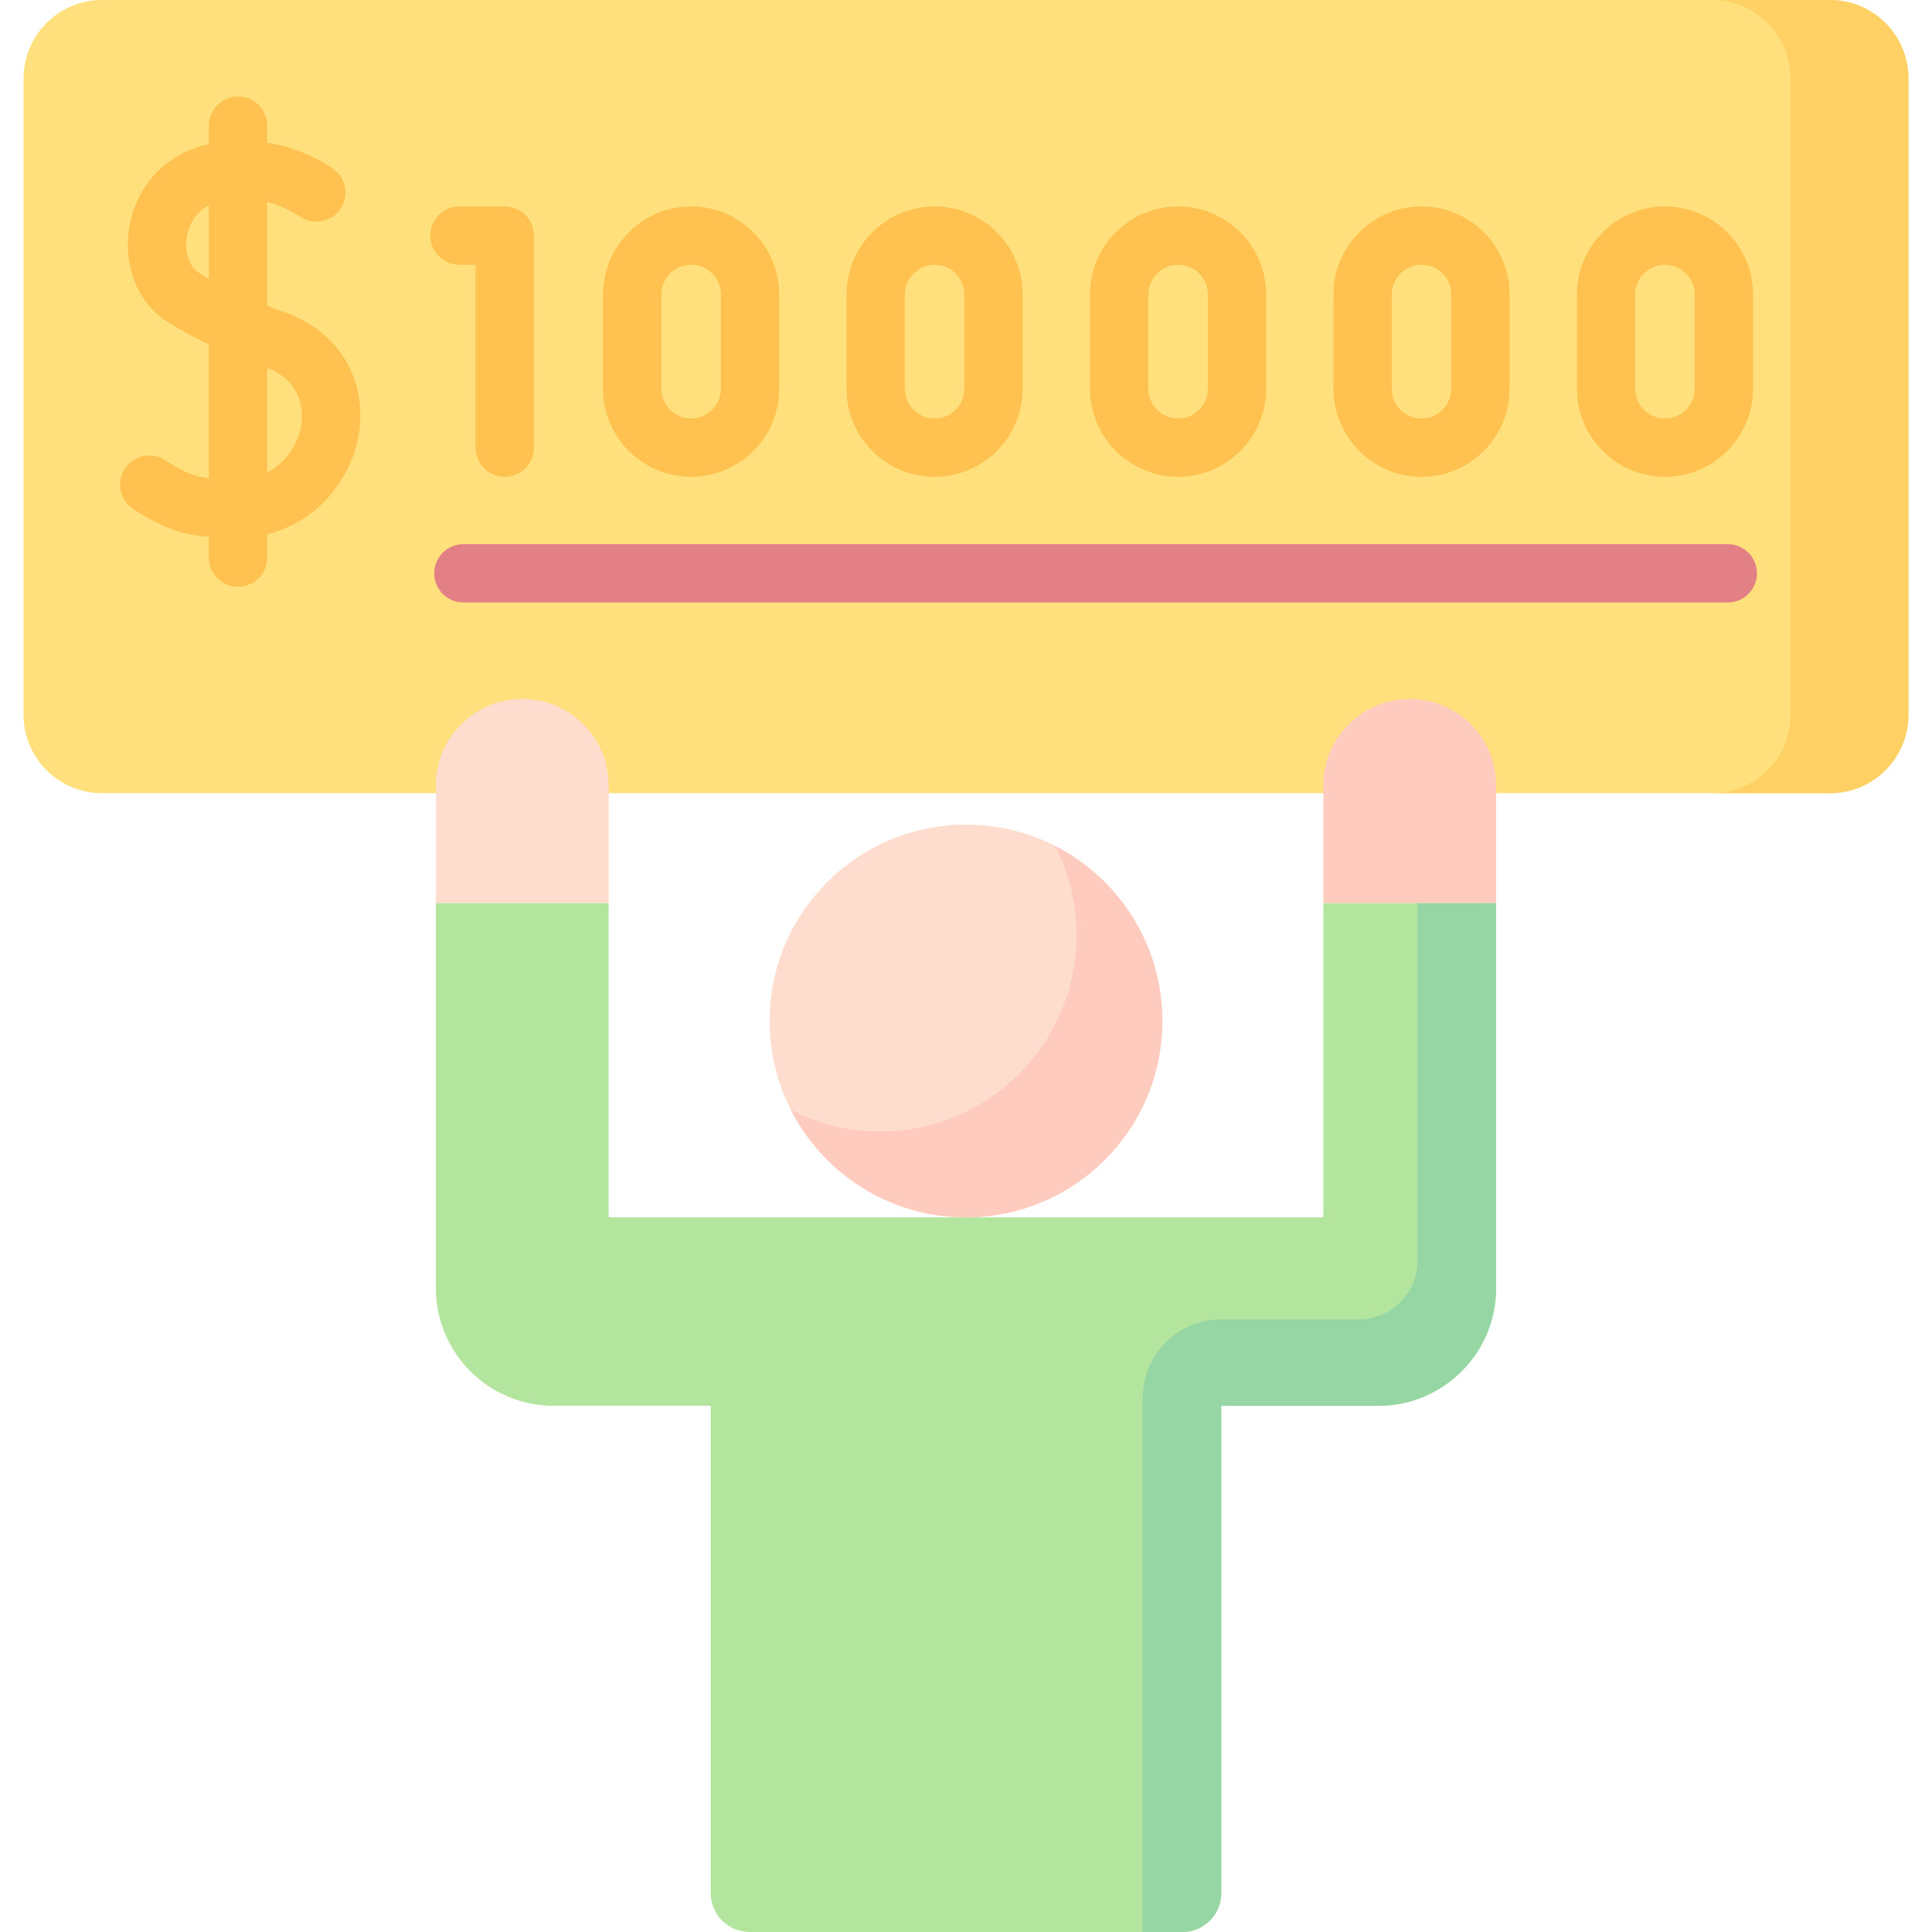
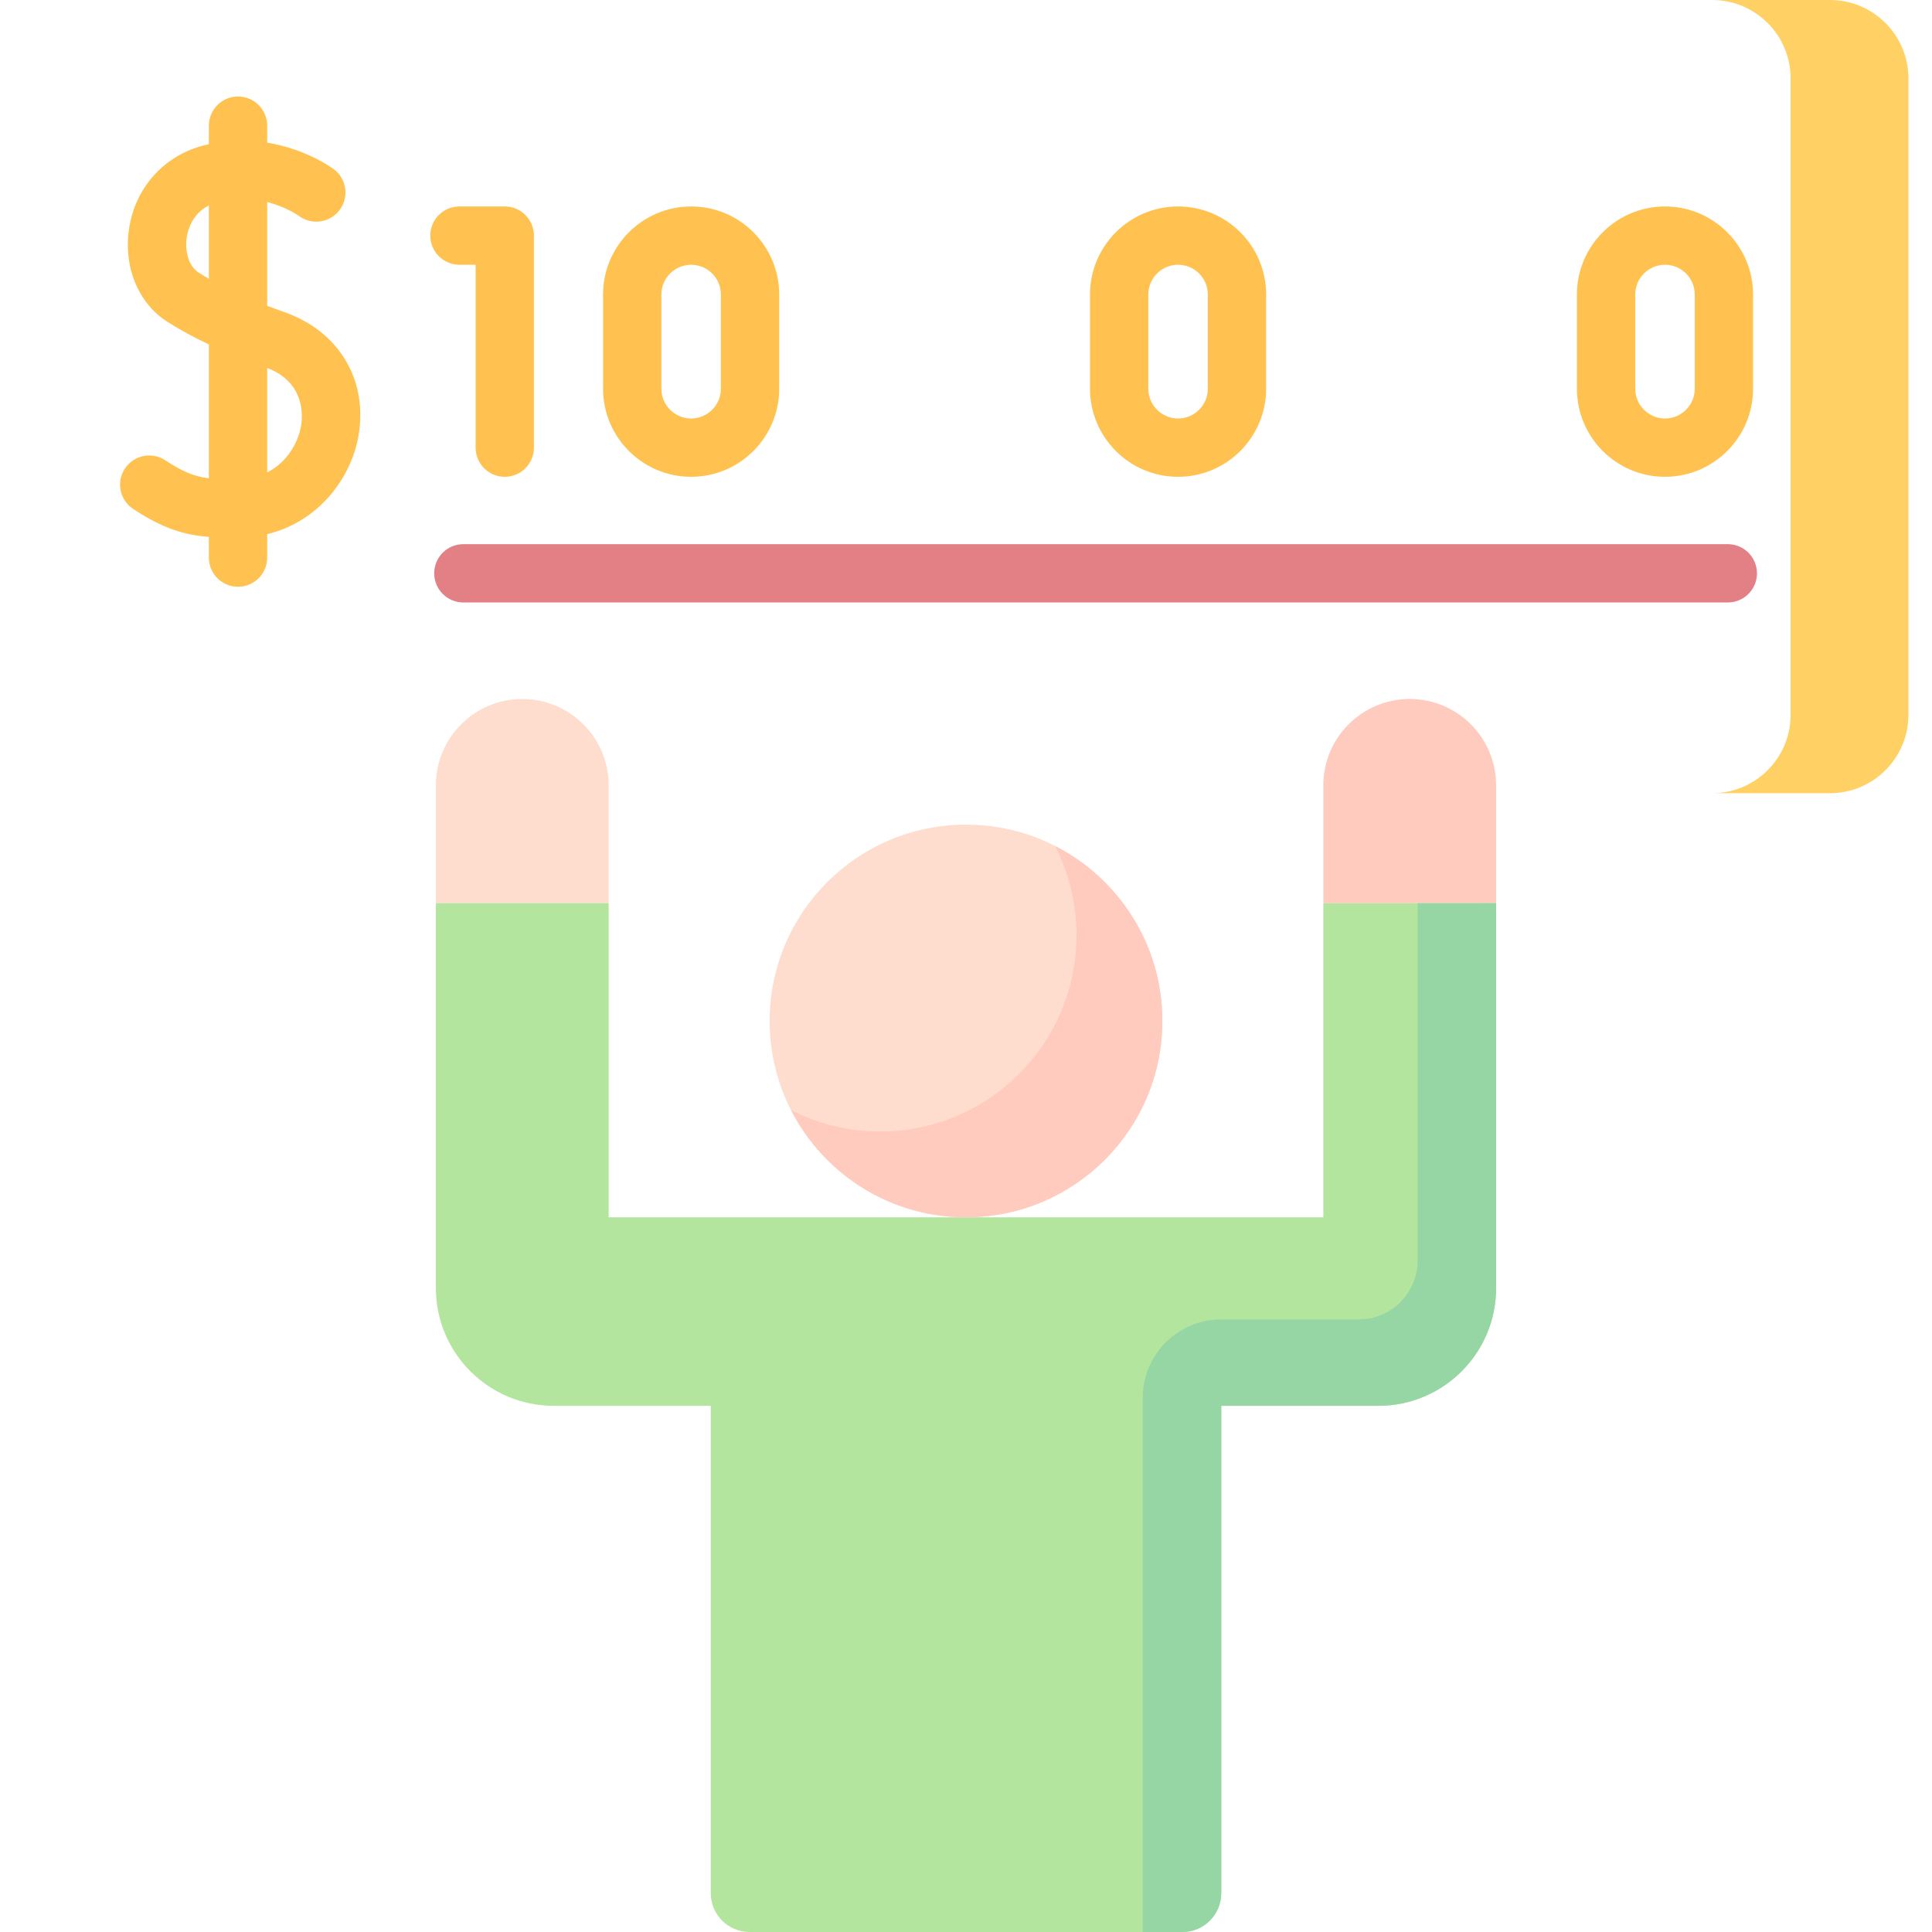
<svg xmlns="http://www.w3.org/2000/svg" id="Capa_1" height="512" viewBox="0 0 512 512" width="512">
  <g>
-     <path d="m484.943 210.211h-457.886c-11.495 0-20.813-9.318-20.813-20.813v-168.585c0-11.495 9.318-20.813 20.813-20.813h457.886c11.495 0 20.813 9.318 20.813 20.813v168.585c0 11.495-9.318 20.813-20.813 20.813z" fill="#ffe07d" />
    <path d="m484.943 0h-31.22c11.495 0 20.813 9.318 20.813 20.813v168.585c0 11.495-9.318 20.813-20.813 20.813h31.22c11.495 0 20.813-9.318 20.813-20.813v-168.585c0-11.495-9.318-20.813-20.813-20.813z" fill="#ffd064" />
    <g>
      <path d="m457.886 159.661h-335.09c-4.268 0-7.726-3.459-7.726-7.726 0-4.268 3.459-7.726 7.726-7.726h335.09c4.268 0 7.726 3.459 7.726 7.726.001 4.267-3.458 7.726-7.726 7.726z" fill="#e28086" />
    </g>
    <path d="m396.488 239.35h-45.789v-31.22c0-12.644 10.25-22.894 22.894-22.894 12.644 0 22.894 10.25 22.894 22.894v31.22z" fill="#ffcbbe" />
    <path d="m115.512 239.35h45.789v-31.22c0-12.644-10.25-22.894-22.894-22.894-12.644 0-22.894 10.25-22.894 22.894v31.22z" fill="#ffddce" />
    <path d="m350.699 239.35v83.252h-189.398v-83.252h-45.789v101.984c0 17.242 13.977 31.22 31.22 31.22h41.626v129.145c0 5.69 4.612 10.302 10.302 10.302h114.68c5.69 0 10.302-4.612 10.302-10.302v-129.146h41.626c17.242 0 31.22-13.977 31.22-31.22v-101.983z" fill="#b3e59f" />
    <path d="m375.675 239.35v94.699c0 8.621-6.989 15.61-15.61 15.61h-36.423c-11.495 0-20.813 9.318-20.813 20.813v141.528h10.511c5.69 0 10.302-4.612 10.302-10.302v-129.145h41.626c17.242 0 31.22-13.977 31.22-31.22v-101.983z" fill="#95d6a4" />
    <circle cx="256" cy="270.569" fill="#ffddce" r="52.033" />
    <path d="m279.615 224.209c3.618 7.089 5.672 15.11 5.672 23.615 0 28.737-23.296 52.033-52.033 52.033-8.505 0-16.526-2.054-23.615-5.672 8.607 16.863 26.129 28.418 46.36 28.418 28.737 0 52.033-23.296 52.033-52.033.001-20.233-11.554-37.754-28.417-46.361z" fill="#ffcbbe" />
    <g fill="#ffc250">
      <path d="m75.429 82.739c-1.622-.573-3.156-1.138-4.625-1.698v-27.497c4.936 1.255 8.144 3.487 8.43 3.693 3.413 2.52 8.227 1.815 10.774-1.589 2.556-3.415 1.859-8.259-1.557-10.815-.415-.31-7.286-5.342-17.646-7.028v-4.504c0-4.268-3.459-7.726-7.726-7.726s-7.726 3.459-7.726 7.726v4.917c-.383.084-.764.164-1.151.261-10.567 2.643-18.212 11.005-19.951 21.825-1.647 10.253 2.329 20.062 10.13 24.993 3.382 2.138 6.973 4.098 10.972 5.979v35.474c-4.005-.492-6.935-1.749-11.577-4.785-3.569-2.336-8.359-1.334-10.695 2.236s-1.335 8.359 2.236 10.695c7.831 5.123 13.318 6.856 20.036 7.385v5.492c0 4.268 3.459 7.726 7.726 7.726s7.726-3.459 7.726-7.726v-6.213c13.593-3.293 22.311-14.833 24.223-26.214 2.475-14.724-5.219-27.524-19.599-32.607zm-22.793-10.505c-2.487-1.571-3.774-5.47-3.13-9.48.307-1.911 1.483-6.097 5.845-8.314v19.433c-.922-.533-1.827-1.077-2.715-1.639zm27.153 40.552c-.801 4.766-3.851 9.791-8.985 12.413v-27.69c10.052 3.86 9.428 12.639 8.985 15.277z" />
      <path d="m133.768 54.712h-12.011c-4.268 0-7.726 3.459-7.726 7.726s3.459 7.726 7.726 7.726h4.285v48.469c0 4.268 3.459 7.726 7.726 7.726s7.726-3.459 7.726-7.726v-56.194c0-4.268-3.459-7.727-7.726-7.727z" />
      <path d="m183.158 54.712c-12.87 0-23.34 10.47-23.34 23.34v24.969c0 12.869 10.47 23.339 23.34 23.339 12.869 0 23.339-10.47 23.339-23.339v-24.969c0-12.87-10.47-23.34-23.339-23.34zm7.886 48.309c0 4.348-3.538 7.886-7.886 7.886-4.349 0-7.887-3.538-7.887-7.886v-24.969c0-4.349 3.538-7.887 7.887-7.887 4.348 0 7.886 3.538 7.886 7.887z" />
-       <path d="m247.678 54.712c-12.869 0-23.339 10.47-23.339 23.34v24.969c0 12.869 10.47 23.339 23.339 23.339s23.339-10.47 23.339-23.339v-24.969c0-12.87-10.47-23.34-23.339-23.34zm7.886 48.309c0 4.348-3.538 7.886-7.886 7.886s-7.886-3.538-7.886-7.886v-24.969c0-4.349 3.538-7.887 7.886-7.887s7.886 3.538 7.886 7.887z" />
      <path d="m312.198 54.712c-12.869 0-23.339 10.47-23.339 23.34v24.969c0 12.869 10.47 23.339 23.339 23.339 12.87 0 23.34-10.47 23.34-23.339v-24.969c0-12.87-10.47-23.34-23.34-23.34zm7.888 48.309c0 4.348-3.538 7.886-7.887 7.886-4.348 0-7.886-3.538-7.886-7.886v-24.969c0-4.349 3.538-7.887 7.886-7.887 4.349 0 7.887 3.538 7.887 7.887z" />
-       <path d="m376.718 54.712c-12.869 0-23.339 10.47-23.339 23.34v24.969c0 12.869 10.47 23.339 23.339 23.339 12.87 0 23.34-10.47 23.34-23.339v-24.969c0-12.87-10.469-23.34-23.34-23.34zm7.888 48.309c0 4.348-3.538 7.886-7.887 7.886-4.348 0-7.886-3.538-7.886-7.886v-24.969c0-4.349 3.538-7.887 7.886-7.887 4.349 0 7.887 3.538 7.887 7.887z" />
      <path d="m441.239 54.712c-12.87 0-23.34 10.47-23.34 23.34v24.969c0 12.869 10.47 23.339 23.34 23.339 12.869 0 23.339-10.47 23.339-23.339v-24.969c0-12.87-10.469-23.34-23.339-23.34zm7.887 48.309c0 4.348-3.538 7.886-7.886 7.886-4.349 0-7.887-3.538-7.887-7.886v-24.969c0-4.349 3.538-7.887 7.887-7.887 4.348 0 7.886 3.538 7.886 7.887z" />
    </g>
  </g>
</svg>